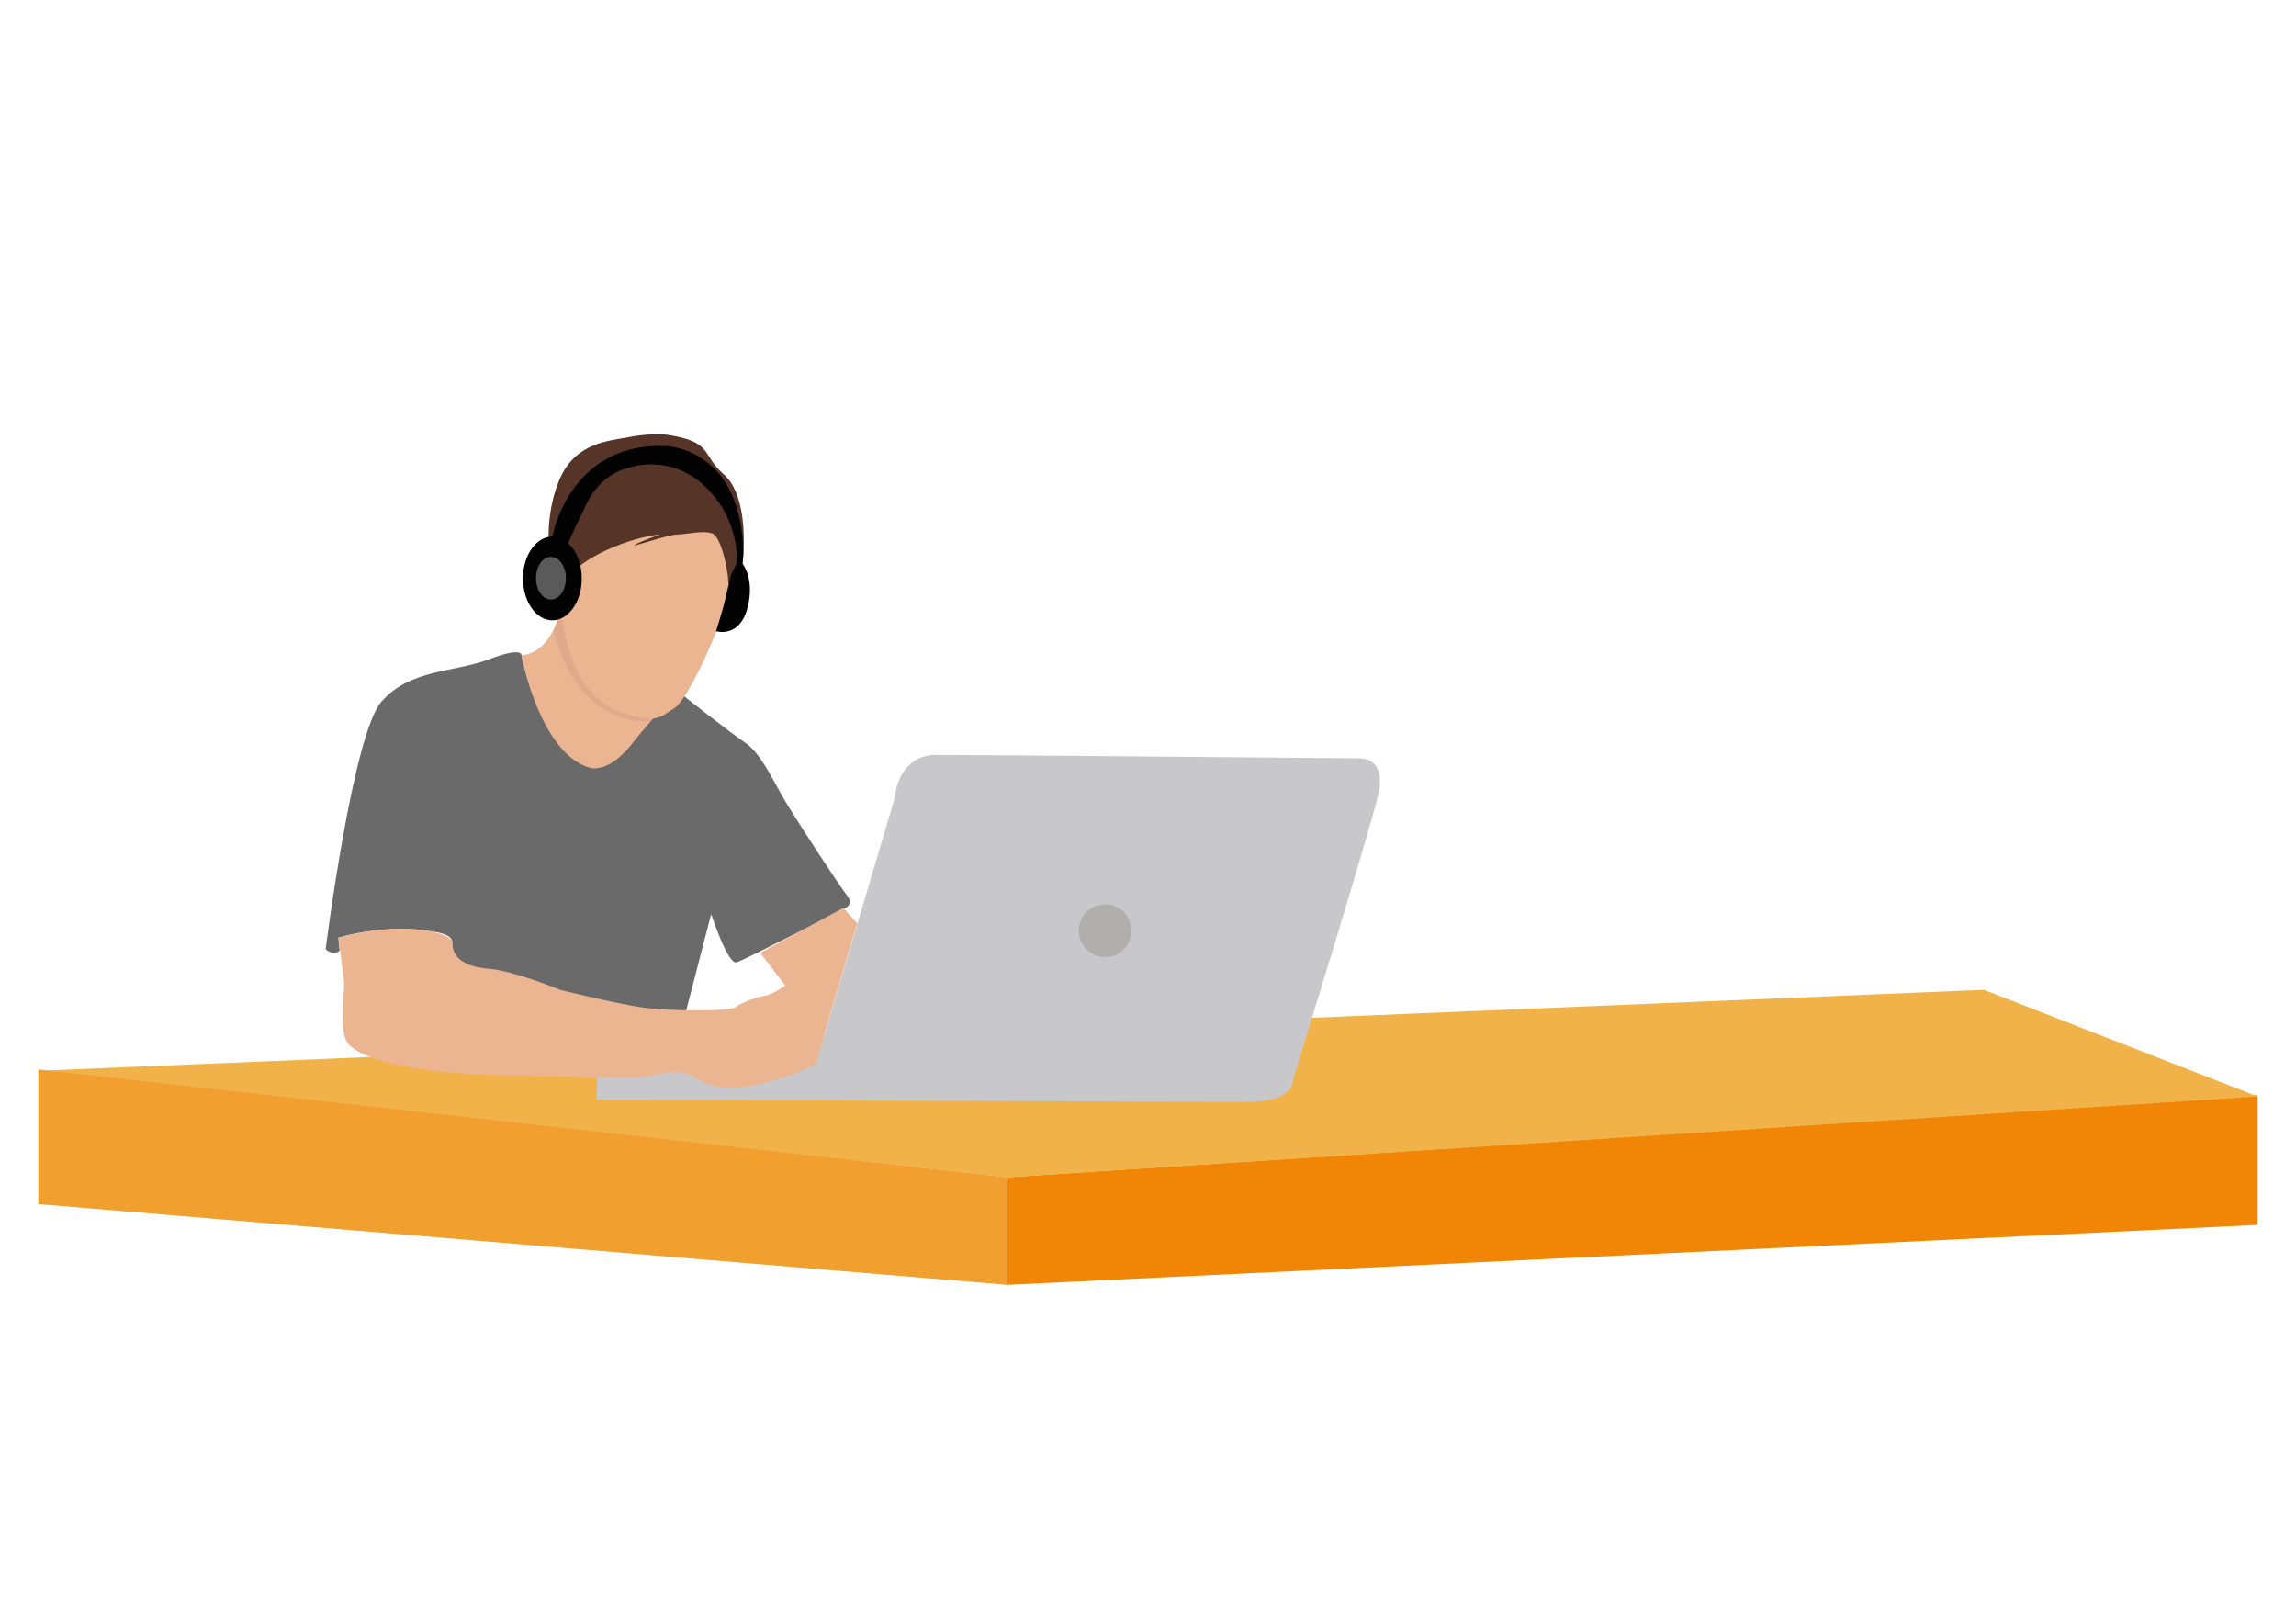
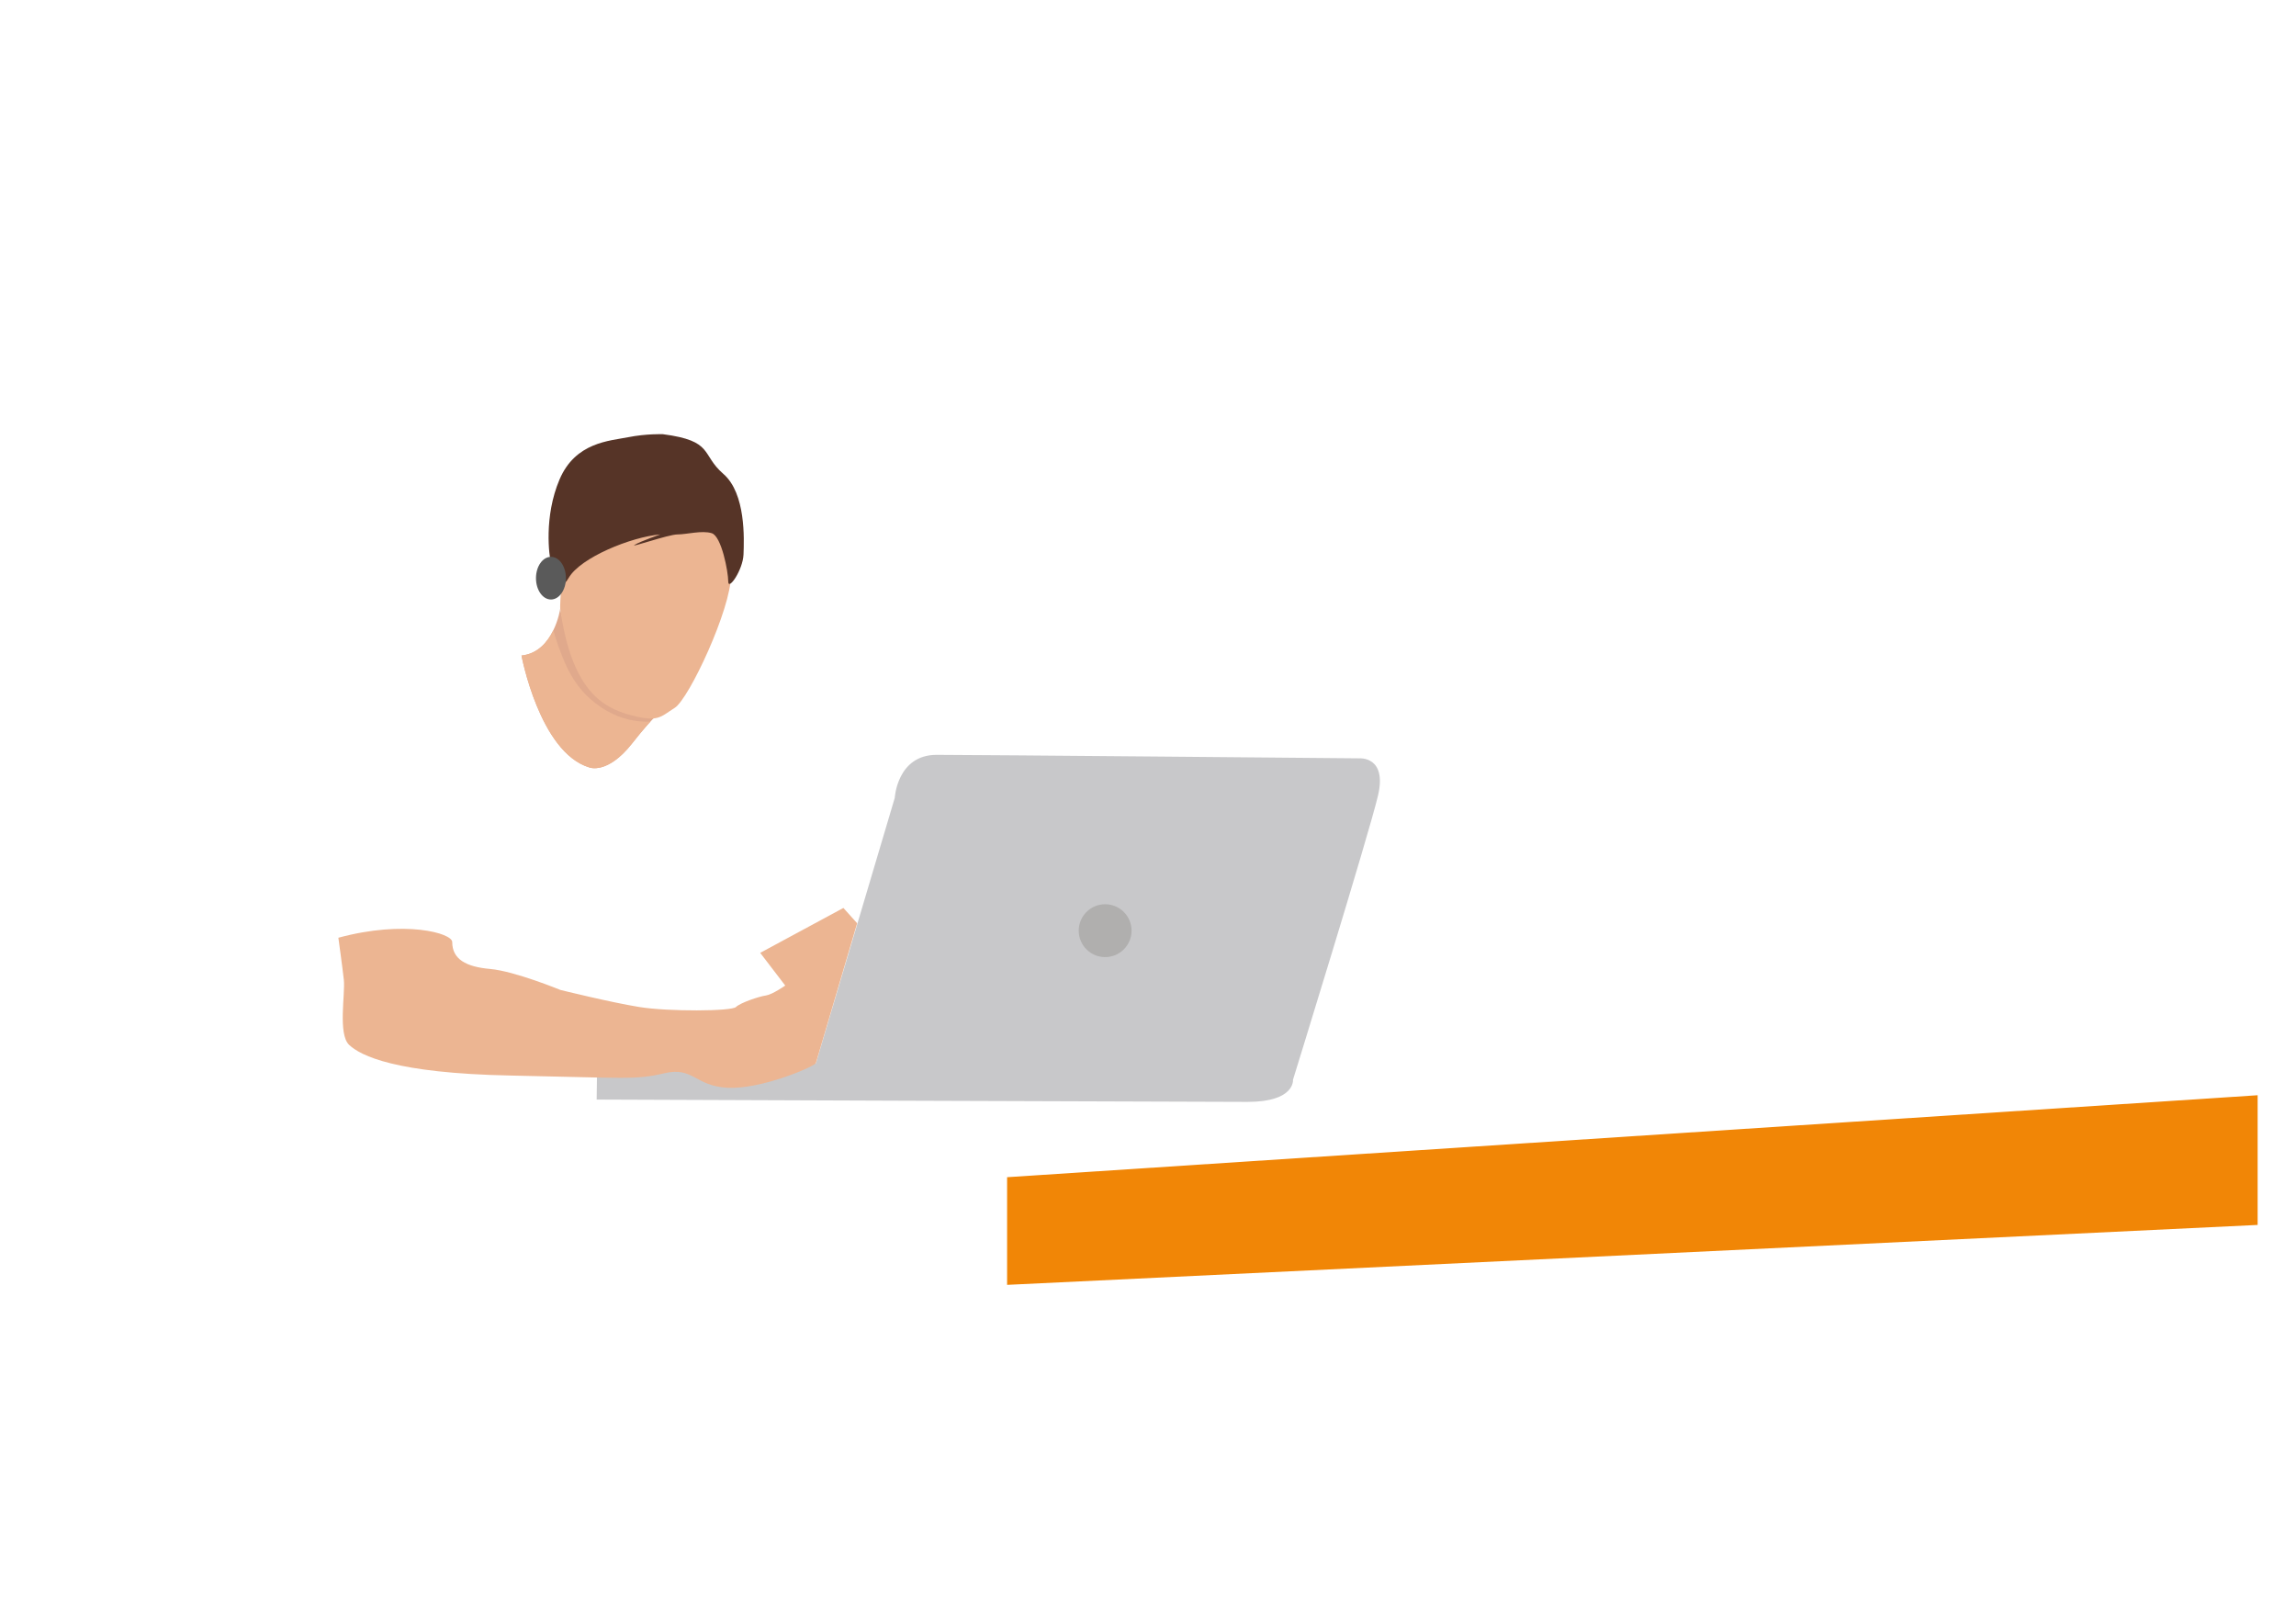
<svg xmlns="http://www.w3.org/2000/svg" xmlns:xlink="http://www.w3.org/1999/xlink" version="1.1" id="Laag_1" x="0px" y="0px" viewBox="0 0 841.89 595.28" style="enable-background:new 0 0 841.89 595.28;" xml:space="preserve">
  <style type="text/css">
	.st0{clip-path:url(#SVGID_00000142162984390610105250000007487520961188521106_);}
	.st1{clip-path:url(#SVGID_00000142162984390610105250000007487520961188521106_);fill:#F18606;}
	.st2{clip-path:url(#SVGID_00000142162984390610105250000007487520961188521106_);fill:#F1B249;}
	.st3{clip-path:url(#SVGID_00000148644318290291374640000001028848140303566007_);fill:#C8C8CA;}
	.st4{opacity:0.9;clip-path:url(#SVGID_00000148644318290291374640000001028848140303566007_);}
	.st5{clip-path:url(#SVGID_00000125585986762384660870000005052230319007607968_);fill:#5A5A5A;}
	.st6{clip-path:url(#SVGID_00000148644318290291374640000001028848140303566007_);fill:#ECB592;}
	.st7{clip-path:url(#SVGID_00000148644318290291374640000001028848140303566007_);fill:#E0A98C;}
	.st8{clip-path:url(#SVGID_00000148644318290291374640000001028848140303566007_);fill:#563427;}
	.st9{clip-path:url(#SVGID_00000148644318290291374640000001028848140303566007_);fill:#020203;}
	.st10{clip-path:url(#SVGID_00000148644318290291374640000001028848140303566007_);fill:#B0AFAE;}
	.st11{clip-path:url(#SVGID_00000148644318290291374640000001028848140303566007_);fill:#5A5A5A;}
	.st12{fill:#F19F2F;}
</style>
  <g>
    <defs>
      <rect id="SVGID_1_" x="14.07" y="159.16" width="813.76" height="311.89" />
    </defs>
    <clipPath id="SVGID_00000113312883294393446150000001805236447403597463_">
      <use xlink:href="#SVGID_1_" style="overflow:visible;" />
    </clipPath>
    <g style="clip-path:url(#SVGID_00000113312883294393446150000001805236447403597463_);">
      <defs>
-         <rect id="SVGID_00000032611662938370088570000002533275751839599784_" x="14.07" y="159.16" width="813.76" height="311.89" />
-       </defs>
+         </defs>
      <clipPath id="SVGID_00000106133051354751990700000001686189101449052070_">
        <use xlink:href="#SVGID_00000032611662938370088570000002533275751839599784_" style="overflow:visible;" />
      </clipPath>
    </g>
    <polygon style="clip-path:url(#SVGID_00000113312883294393446150000001805236447403597463_);fill:#F18606;" points="369.28,431.58    369.28,471.05 827.82,449.08 827.82,401.53  " />
-     <polygon style="clip-path:url(#SVGID_00000113312883294393446150000001805236447403597463_);fill:#F1B249;" points="14.07,392.57    369.29,431.63 827.82,401.99 727.42,362.88  " />
    <g style="clip-path:url(#SVGID_00000113312883294393446150000001805236447403597463_);">
      <defs>
        <rect id="SVGID_00000151520376207547248330000000122367581688268682_" x="14.07" y="159.16" width="813.76" height="311.89" />
      </defs>
      <clipPath id="SVGID_00000123404199350564043990000003118858500280122510_">
        <use xlink:href="#SVGID_00000151520376207547248330000000122367581688268682_" style="overflow:visible;" />
      </clipPath>
      <path style="clip-path:url(#SVGID_00000123404199350564043990000003118858500280122510_);fill:#C8C8CA;" d="M328.08,292.54    c0,0,0.85-15.8,15.37-15.8c14.52,0,155,1.28,155,1.28s10.25-0.85,6.83,13.66c-3.42,14.52-31.17,104.18-31.17,104.18    s0.85,8.11-16.65,8.11c-17.51,0-238.68-0.85-238.68-0.85l0.14-10.67l80.25-2.62L328.08,292.54z" />
      <g style="opacity:0.9;clip-path:url(#SVGID_00000123404199350564043990000003118858500280122510_);">
        <g>
          <defs>
            <rect id="SVGID_00000094582381966942146320000016823207017379023798_" x="112.55" y="233.81" width="205.87" height="144.31" />
          </defs>
          <clipPath id="SVGID_00000093135595354357364940000017202867408791818388_">
            <use xlink:href="#SVGID_00000094582381966942146320000016823207017379023798_" style="overflow:visible;" />
          </clipPath>
-           <path style="clip-path:url(#SVGID_00000093135595354357364940000017202867408791818388_);fill:#5A5A5A;" d="M191.22,240.34      c0,0,0.81-3.47-11.93,1.38c-12.74,4.85-28.98,3.5-39.46,15.56C129.35,269.34,119.4,348,119.4,348s2.58,2.58,5.15,0.54      l-0.48-4.75c0,0,17.33-5.45,34.71-2.23c0,0,7.03,0.68,7.06,3.83c0.03,3.15-1.46,16.45-1.46,16.45l85.45,15.51l10.95-42.27      c0,0,6.05,18.75,9.35,17.72c3.29-1.03,40-19.95,40-19.95s2.98-1.44,0.41-4.63c-2.57-3.19-16.25-24.17-21.6-32.81      c-5.35-8.64-9.46-18.92-15.84-23.24c-6.38-4.32-22.42-17.07-22.42-17.07L191.22,240.34z" />
        </g>
      </g>
      <path style="clip-path:url(#SVGID_00000123404199350564043990000003118858500280122510_);fill:#ECB592;" d="M124.07,343.79    c0,0,1.45,10.42,2.01,15.46c0.56,5.05-2.24,19.92,1.96,23.84c4.21,3.93,16.83,10.38,59.19,11.22c42.36,0.84,45.72,1.68,56.38-0.84    c10.66-2.52,11.22,4.77,23.28,5.33c12.06,0.56,30.58-7.29,32.26-8.98l15.15-51.34l-5.05-5.61l-30.5,16.46l9.18,11.99    c0,0-4.75,3.32-7.1,3.64c-2.35,0.31-9.4,2.66-10.97,4.23c-1.57,1.57-24.76,1.72-35.41,0c-10.65-1.72-28.99-6.27-28.99-6.27    s-16.77-6.89-25.7-7.68c-8.93-0.78-13.94-3.6-13.94-9.87C165.84,342.1,148.42,337.19,124.07,343.79" />
      <path style="clip-path:url(#SVGID_00000123404199350564043990000003118858500280122510_);fill:#E0A98C;" d="M205.41,223.22    c0,0-2.31,15.88-14.19,17.11c0,0,6.63,35.46,24.83,41.01c0,0,6.63,2.78,15.73-8.79C240.87,261,242.57,261,242.57,261    S215.9,271.79,205.41,223.22" />
      <path style="clip-path:url(#SVGID_00000123404199350564043990000003118858500280122510_);fill:#ECB592;" d="M205.41,223.22    c0,0-0.83-24.55,13.93-28.32c14.76-3.77,26.9-4.76,35.92-4.26c9.02,0.49,12.79,7.71,12.79,20.17c0,12.46-15.42,45.43-20.66,48.71    c-5.25,3.28-5.9,5.41-16.24,2.62C220.81,259.35,209.69,253.02,205.41,223.22" />
      <path style="clip-path:url(#SVGID_00000123404199350564043990000003118858500280122510_);fill:#ECB592;" d="M232.91,264.26    c-6.12-0.89-11.53-3.77-16.19-7.76c-4.77-4.08-8.01-9.48-10.31-15.26c-1.28-3.22-2.6-6.69-3.5-10.21    c-2.04,4.21-5.61,8.67-11.68,9.31c0,0,6.63,35.46,24.82,41.01c0,0,6.63,2.77,15.73-8.79c2.97-3.78,5.15-6.32,6.74-8.03    C236.68,264.62,234.81,264.54,232.91,264.26" />
      <path style="clip-path:url(#SVGID_00000123404199350564043990000003118858500280122510_);fill:#563427;" d="M243.05,159.18    c0,0-6.05-0.22-12.77,1.12c-6.72,1.34-19.27,1.79-25.1,15.46c-5.83,13.67-3.81,28.23-3.14,30.7c0.67,2.46,2.24,12.77,6.5,5.38    c4.26-7.4,22.86-15.01,33.61-15.91c0,0-7.17,2.46-9.41,3.81c-2.24,1.34,12.32-3.81,15.69-3.81c3.36,0,8.96-1.57,12.55-0.45    c3.59,1.12,6.05,14.12,6.05,17.7c0,3.59,5.38-4.26,5.6-9.86c0.22-5.6,0.9-22.41-7.39-29.58    C256.94,166.57,261.87,161.64,243.05,159.18" />
-       <path style="clip-path:url(#SVGID_00000123404199350564043990000003118858500280122510_);fill:#020203;" d="M272.31,206.69    c0.96-10.44-1.44-26.05-10.32-34.81c-8.88-8.76-18.84-8.4-18.84-8.4c-34.57-0.84-40.61,33.23-40.61,33.23    c-5.96,0-10.78,6.88-10.78,15.36s4.83,15.36,10.78,15.36s10.78-6.88,10.78-15.36c0-5.45-1.99-10.23-5-12.96    c0.13-0.3,1.58-3.67,6.78-14.48c5.47-11.35,15.33-13.09,15.33-13.09s15-5.72,28.17,6.88c13.17,12.59,11.52,28.09,11.52,28.09    l-2.09,4.29c0,0-0.65,2.34-1.81,7.64c-1.16,5.3-3.67,12.97-3.67,12.97s8.43,2.64,11.43-8.16    C276.99,212.46,272.31,206.69,272.31,206.69" />
      <path style="clip-path:url(#SVGID_00000123404199350564043990000003118858500280122510_);fill:#B0AFAE;" d="M414.92,341.2    c0,5.35-4.34,9.69-9.69,9.69c-5.35,0-9.69-4.34-9.69-9.69c0-5.35,4.34-9.69,9.69-9.69C410.58,331.51,414.92,335.85,414.92,341.2" />
      <path style="clip-path:url(#SVGID_00000123404199350564043990000003118858500280122510_);fill:#5A5A5A;" d="M207.51,211.97    c0,4.32-2.46,7.82-5.49,7.82c-3.03,0-5.49-3.5-5.49-7.82s2.46-7.82,5.49-7.82C205.06,204.15,207.51,207.65,207.51,211.97" />
    </g>
  </g>
-   <polygon class="st12" points="14.07,441.45 369.28,471.05 369.28,431.58 14.07,392.11 " />
</svg>